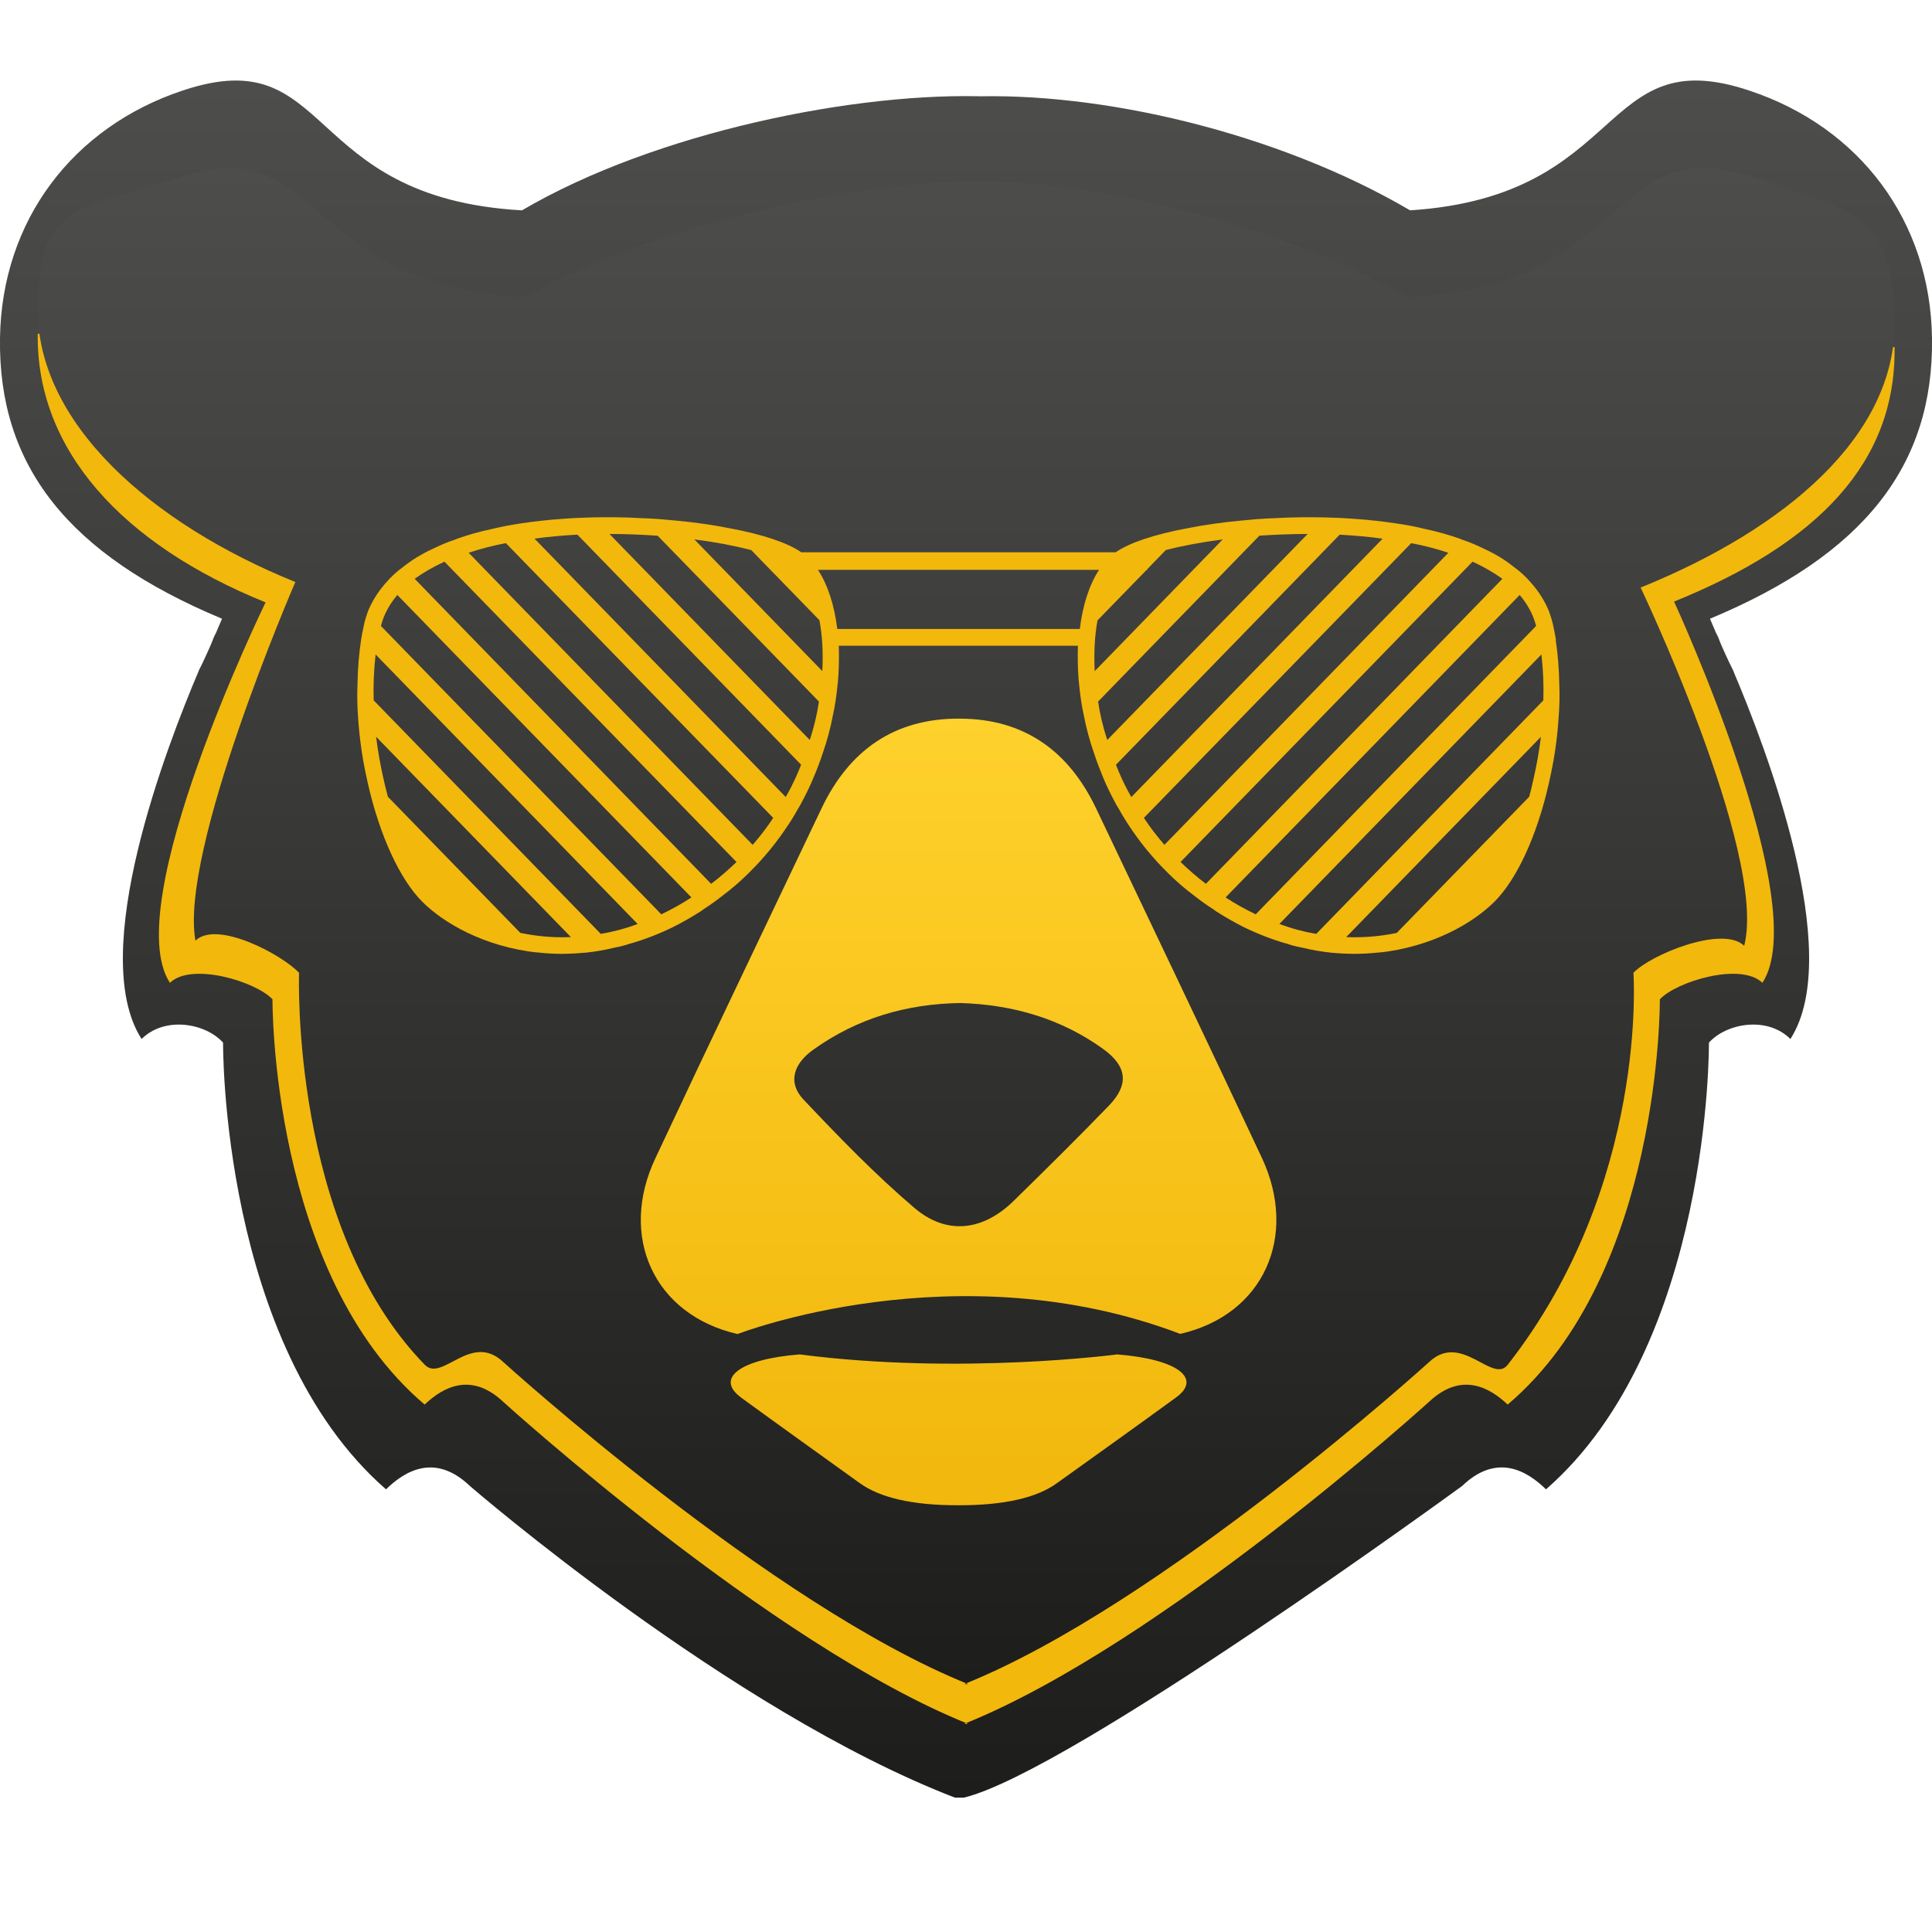
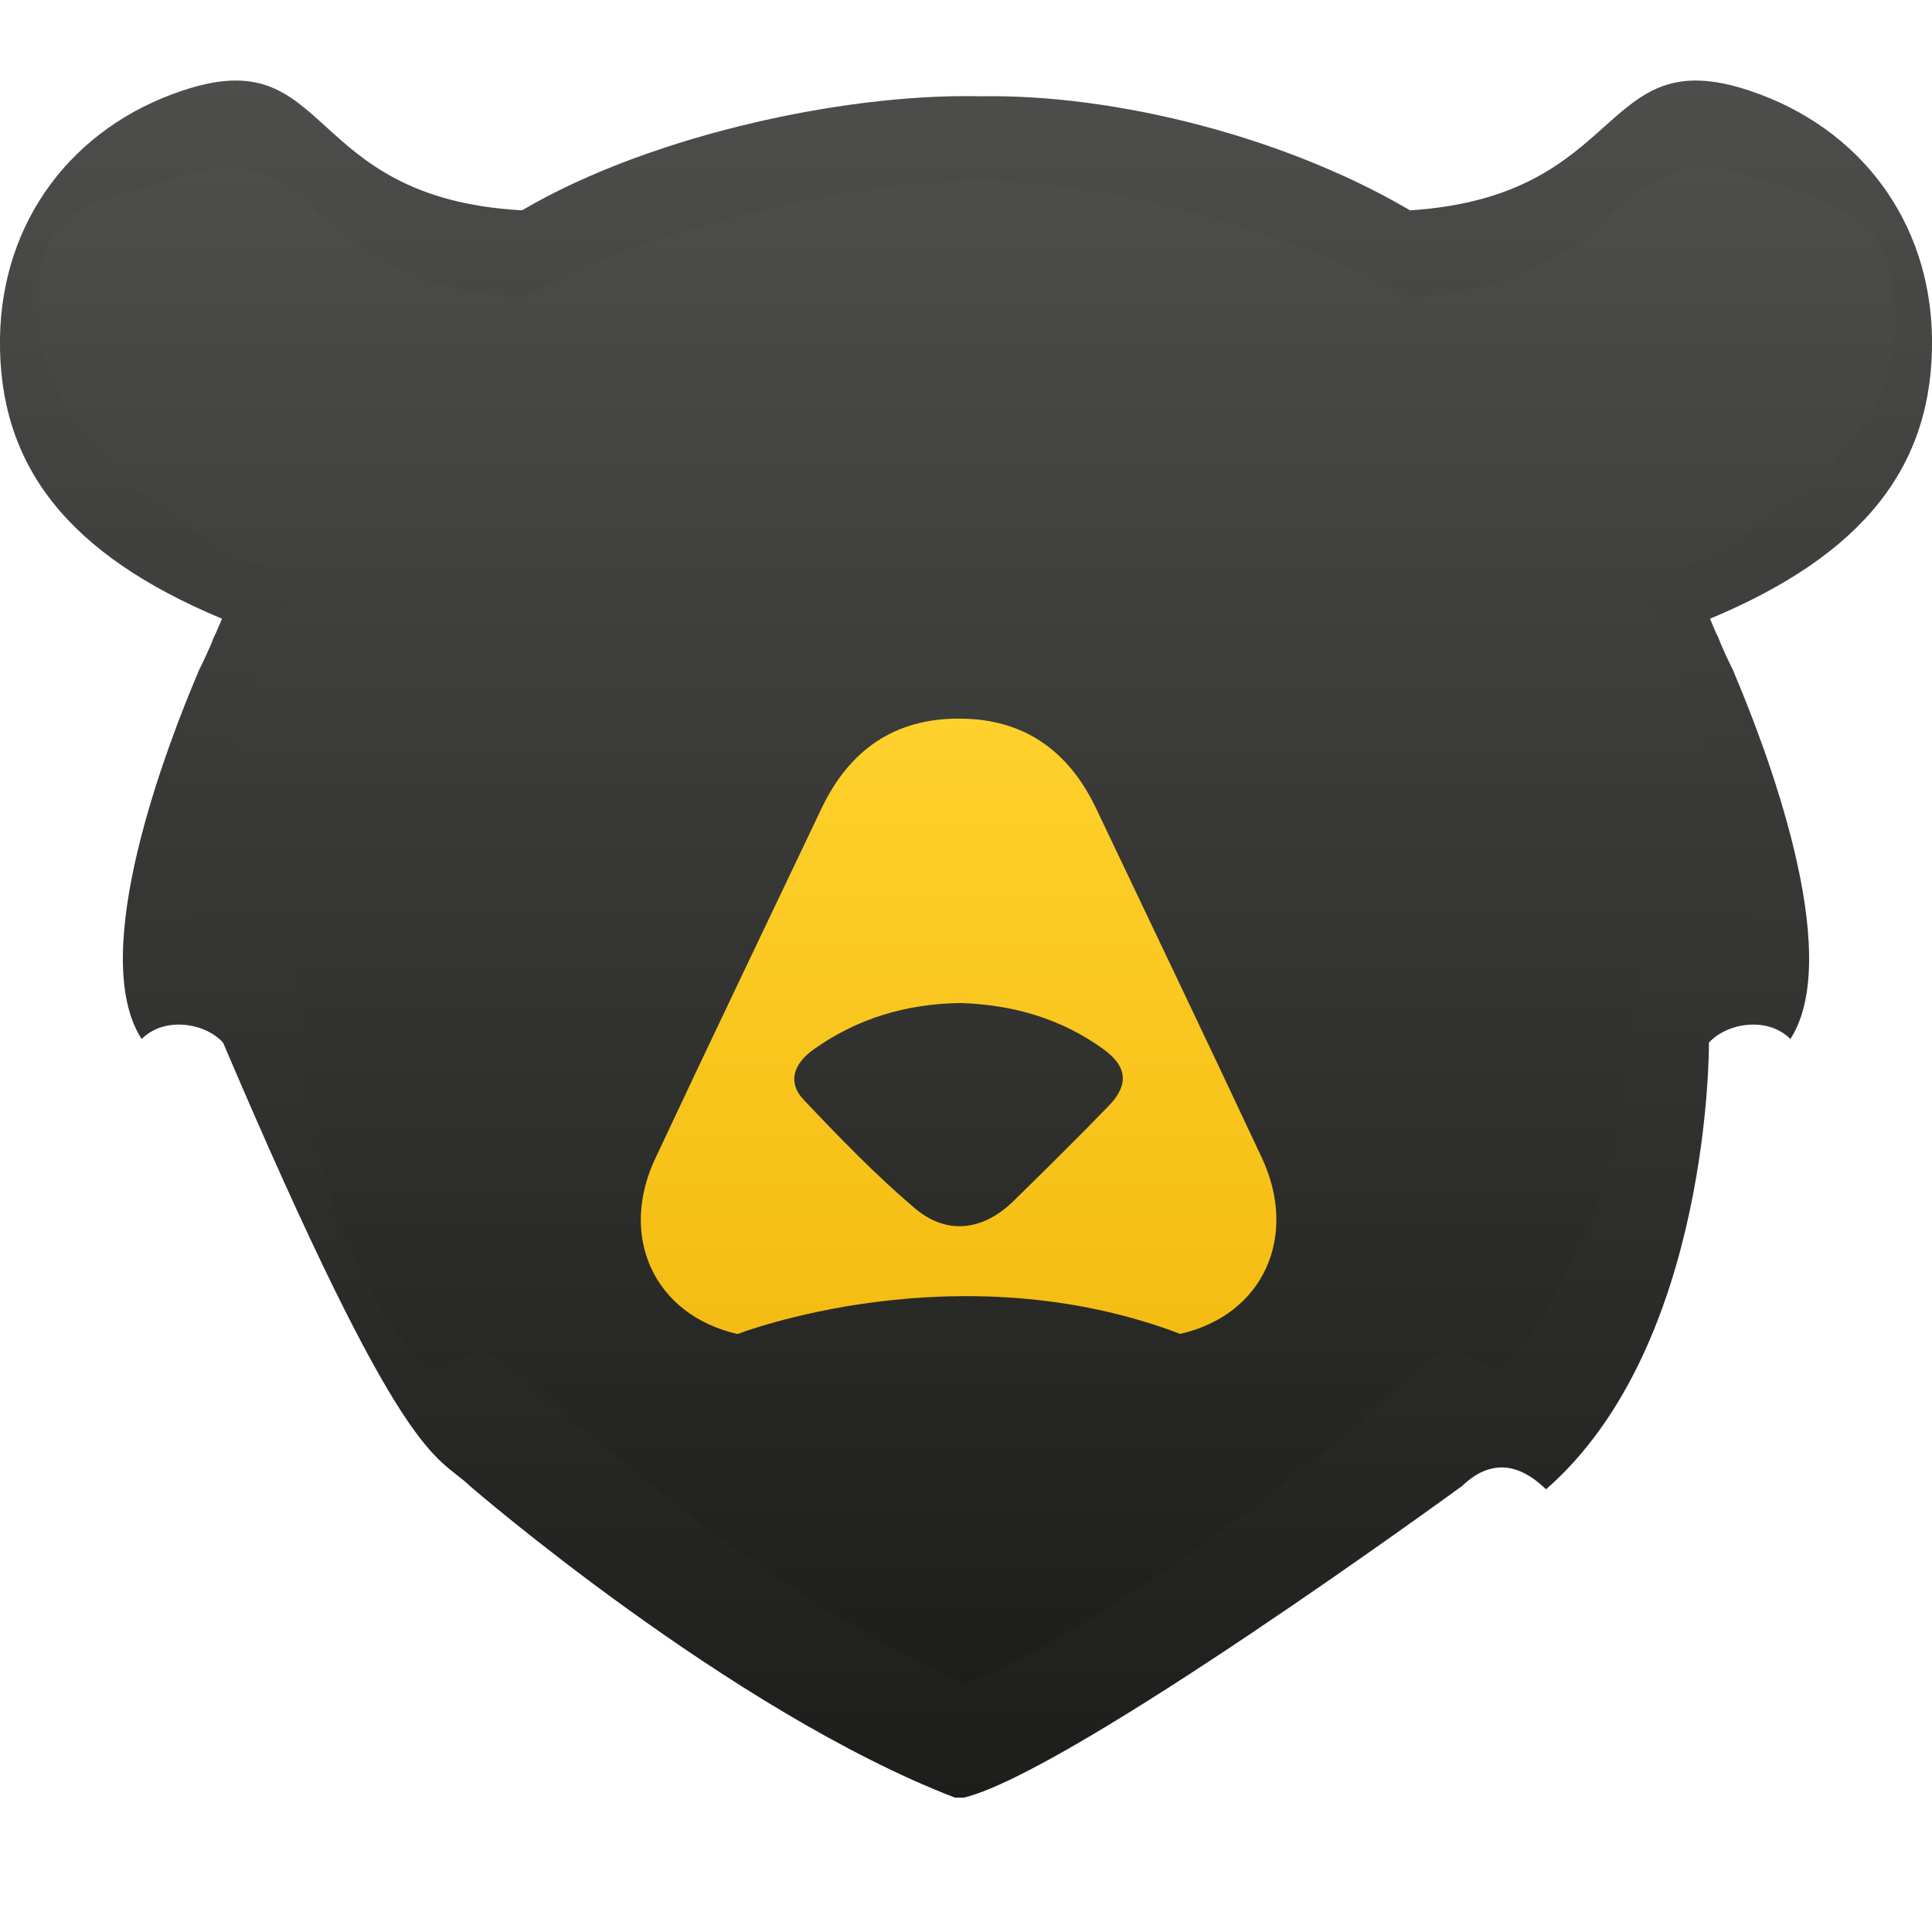
<svg xmlns="http://www.w3.org/2000/svg" width="24" height="24" viewBox="0 0 24 24" fill="none">
-   <path d="M12.299 1.2C10.655 1.131 8.134 1.644 6.484 2.613C3.729 2.458 4.151 0.494 2.268 1.125C0.899 1.581 0.021 2.746 0 4.2C-0.023 5.784 0.846 6.889 2.758 7.686C2.732 7.745 2.709 7.803 2.683 7.862C2.674 7.878 2.664 7.898 2.654 7.921C2.628 7.992 2.596 8.064 2.563 8.135C2.534 8.197 2.505 8.262 2.472 8.324C2.468 8.334 2.466 8.34 2.462 8.35C2.08 9.249 1.075 11.842 1.759 12.907C2.045 12.621 2.552 12.708 2.771 12.952C2.771 12.952 2.739 16.707 4.795 18.501C5.035 18.267 5.408 18.049 5.838 18.46C5.838 18.46 9.063 21.252 11.863 22.331H11.973C13.294 22.014 18.162 18.46 18.162 18.46C18.592 18.048 18.965 18.267 19.205 18.501C21.261 16.707 21.229 12.952 21.229 12.952C21.449 12.708 21.955 12.621 22.241 12.907C22.925 11.842 21.92 9.249 21.538 8.35C21.535 8.34 21.532 8.334 21.528 8.324C21.496 8.262 21.466 8.197 21.437 8.135C21.405 8.064 21.372 7.992 21.346 7.921C21.336 7.898 21.326 7.879 21.317 7.862C21.291 7.803 21.267 7.745 21.242 7.686C23.154 6.889 24.022 5.784 24 4.2C23.98 2.746 23.102 1.581 21.733 1.126C19.85 0.495 20.233 2.437 17.517 2.613C15.867 1.645 13.661 1.132 12.017 1.201" fill="url(#paint0_linear_5650_10192)" />
-   <path d="M0.469 4.146C0.448 5.583 1.513 6.76 3.299 7.483C3.274 7.536 1.472 11.243 2.111 12.209C2.378 11.949 3.18 12.193 3.385 12.414C3.385 12.414 3.356 15.821 5.275 17.448C5.499 17.236 5.847 17.037 6.248 17.411C6.248 17.411 9.572 20.431 12.027 21.415H11.976C14.432 20.43 17.755 17.411 17.755 17.411C18.157 17.037 18.504 17.236 18.729 17.448C20.648 15.821 20.619 12.414 20.619 12.414C20.824 12.193 21.626 11.949 21.893 12.209C22.532 11.243 20.82 7.527 20.796 7.473C22.581 6.75 23.556 5.747 23.535 4.311" fill="#F2B80C" />
+   <path d="M12.299 1.2C10.655 1.131 8.134 1.644 6.484 2.613C3.729 2.458 4.151 0.494 2.268 1.125C0.899 1.581 0.021 2.746 0 4.2C-0.023 5.784 0.846 6.889 2.758 7.686C2.732 7.745 2.709 7.803 2.683 7.862C2.674 7.878 2.664 7.898 2.654 7.921C2.628 7.992 2.596 8.064 2.563 8.135C2.534 8.197 2.505 8.262 2.472 8.324C2.468 8.334 2.466 8.34 2.462 8.35C2.08 9.249 1.075 11.842 1.759 12.907C2.045 12.621 2.552 12.708 2.771 12.952C5.035 18.267 5.408 18.049 5.838 18.46C5.838 18.46 9.063 21.252 11.863 22.331H11.973C13.294 22.014 18.162 18.46 18.162 18.46C18.592 18.048 18.965 18.267 19.205 18.501C21.261 16.707 21.229 12.952 21.229 12.952C21.449 12.708 21.955 12.621 22.241 12.907C22.925 11.842 21.92 9.249 21.538 8.35C21.535 8.34 21.532 8.334 21.528 8.324C21.496 8.262 21.466 8.197 21.437 8.135C21.405 8.064 21.372 7.992 21.346 7.921C21.336 7.898 21.326 7.879 21.317 7.862C21.291 7.803 21.267 7.745 21.242 7.686C23.154 6.889 24.022 5.784 24 4.2C23.98 2.746 23.102 1.581 21.733 1.126C19.85 0.495 20.233 2.437 17.517 2.613C15.867 1.645 13.661 1.132 12.017 1.201" fill="url(#paint0_linear_5650_10192)" />
  <path d="M12.281 2.263C10.746 2.201 8.052 2.815 6.511 3.694C3.721 3.53 4.014 1.623 2.256 2.195C0.978 2.608 0.487 2.498 0.469 3.816C0.448 5.253 1.883 6.507 3.669 7.23C3.645 7.283 2.225 10.577 2.428 11.685C2.696 11.425 3.51 11.863 3.715 12.085C3.715 12.085 3.602 15.232 5.276 16.953C5.491 17.175 5.848 16.543 6.249 16.917C6.249 16.917 9.573 19.937 12.028 20.921H11.977C14.433 19.936 17.756 16.917 17.756 16.917C18.158 16.543 18.54 17.197 18.73 16.953C20.483 14.712 20.291 12.085 20.291 12.085C20.496 11.863 21.4 11.489 21.667 11.749C21.963 10.597 20.332 7.195 20.38 7.299C22.166 6.576 23.557 5.418 23.536 3.981C23.518 2.662 23.027 2.608 21.749 2.195C19.991 1.623 20.285 3.53 17.494 3.694C15.953 2.815 13.553 2.201 12.019 2.263" fill="url(#paint1_linear_5650_10192)" />
  <path d="M15.675 14.382C14.995 12.932 14.304 11.488 13.616 10.042C13.276 9.328 12.723 8.93 11.925 8.927C11.114 8.921 10.549 9.317 10.203 10.047C9.515 11.494 8.821 12.938 8.142 14.387C7.684 15.353 8.116 16.331 9.162 16.572C9.162 16.572 11.883 15.514 14.661 16.57C15.701 16.333 16.13 15.353 15.675 14.382ZM13.777 13.733C13.389 14.134 12.993 14.525 12.595 14.915C12.215 15.289 11.763 15.35 11.359 15.005C10.87 14.589 10.423 14.126 9.982 13.66C9.777 13.443 9.864 13.21 10.101 13.041C10.648 12.648 11.266 12.469 11.932 12.46C12.584 12.48 13.182 12.654 13.707 13.033C14.002 13.247 14.027 13.472 13.777 13.733Z" fill="url(#paint2_linear_5650_10192)" />
-   <path d="M9.207 17.362C9.694 17.717 10.19 18.071 10.683 18.426C10.927 18.601 11.323 18.699 11.896 18.699C12.478 18.701 12.883 18.604 13.13 18.424C13.624 18.07 14.121 17.716 14.609 17.36C14.937 17.123 14.627 16.884 13.878 16.825C13.878 16.825 11.926 17.084 9.934 16.825C9.189 16.883 8.88 17.123 9.207 17.361V17.362Z" fill="url(#paint3_linear_5650_10192)" />
-   <path d="M14.254 7.067V7.079H14.243L14.254 7.067Z" fill="#F2B80C" />
-   <path d="M19.328 7.945C19.319 7.893 19.309 7.84 19.298 7.788C19.286 7.726 19.268 7.668 19.247 7.609V7.606C19.196 7.477 19.121 7.354 19.022 7.243C18.959 7.169 18.887 7.101 18.806 7.043C18.702 6.959 18.582 6.885 18.444 6.821C18.355 6.778 18.259 6.734 18.154 6.701L18.151 6.698C18.013 6.648 17.863 6.605 17.702 6.571C17.591 6.543 17.477 6.522 17.357 6.504C17.19 6.479 17.016 6.458 16.833 6.446C16.707 6.436 16.578 6.43 16.444 6.427C16.252 6.424 16.057 6.424 15.857 6.436C15.779 6.439 15.701 6.443 15.623 6.448C15.554 6.455 15.486 6.461 15.417 6.467C15.177 6.489 14.95 6.522 14.746 6.563C14.348 6.637 14.03 6.741 13.859 6.861H9.954C9.783 6.741 9.466 6.637 9.068 6.563C8.864 6.522 8.637 6.489 8.397 6.467C8.328 6.461 8.259 6.455 8.19 6.448C8.112 6.442 8.034 6.439 7.956 6.436C7.755 6.424 7.561 6.424 7.369 6.427C7.235 6.43 7.106 6.436 6.98 6.446C6.797 6.458 6.624 6.479 6.456 6.504C6.336 6.522 6.222 6.544 6.112 6.571C5.95 6.605 5.8 6.648 5.663 6.698L5.66 6.701C5.555 6.734 5.459 6.778 5.369 6.821C5.232 6.885 5.112 6.959 5.007 7.043C4.926 7.101 4.854 7.169 4.791 7.243C4.692 7.354 4.617 7.477 4.566 7.606V7.609C4.545 7.668 4.527 7.726 4.516 7.788C4.504 7.84 4.494 7.893 4.486 7.945C4.459 8.124 4.444 8.309 4.441 8.493C4.435 8.638 4.438 8.78 4.449 8.924C4.465 9.158 4.497 9.393 4.545 9.617C4.677 10.267 4.92 10.84 5.198 11.151C5.429 11.409 5.911 11.72 6.567 11.819C6.609 11.825 6.653 11.831 6.701 11.834C6.788 11.844 6.884 11.849 6.983 11.849C7.076 11.849 7.178 11.843 7.279 11.834C7.39 11.822 7.507 11.803 7.63 11.773C7.699 11.76 7.761 11.745 7.833 11.72H7.836C8.007 11.671 8.184 11.603 8.366 11.514C8.474 11.459 8.585 11.397 8.696 11.326C8.708 11.316 8.723 11.311 8.735 11.298C8.818 11.245 8.899 11.187 8.977 11.125C9.088 11.042 9.192 10.953 9.291 10.855C9.36 10.787 9.429 10.716 9.492 10.642C9.585 10.537 9.669 10.427 9.75 10.309C9.807 10.226 9.861 10.143 9.909 10.054C9.93 10.023 9.947 9.989 9.965 9.955C10.016 9.86 10.064 9.761 10.106 9.66C10.148 9.561 10.187 9.459 10.22 9.358C10.273 9.204 10.316 9.05 10.345 8.893C10.372 8.773 10.39 8.65 10.402 8.53C10.408 8.486 10.411 8.443 10.414 8.4C10.423 8.268 10.423 8.142 10.42 8.022H13.39C13.387 8.142 13.387 8.268 13.396 8.4C13.399 8.443 13.402 8.486 13.408 8.53C13.42 8.65 13.438 8.773 13.465 8.893C13.495 9.05 13.537 9.204 13.591 9.358C13.624 9.46 13.663 9.561 13.704 9.66C13.746 9.761 13.794 9.86 13.845 9.955C13.863 9.989 13.881 10.023 13.902 10.054C13.95 10.143 14.004 10.226 14.06 10.309C14.141 10.427 14.225 10.537 14.318 10.642C14.381 10.716 14.45 10.787 14.519 10.855C14.618 10.953 14.723 11.043 14.833 11.125C14.911 11.187 14.992 11.245 15.076 11.298C15.088 11.31 15.103 11.316 15.115 11.326C15.226 11.397 15.336 11.458 15.444 11.514C15.627 11.603 15.804 11.671 15.974 11.72H15.977C16.049 11.745 16.112 11.76 16.181 11.773C16.304 11.803 16.42 11.822 16.531 11.834C16.633 11.844 16.735 11.849 16.827 11.849C16.926 11.849 17.022 11.843 17.109 11.834C17.157 11.831 17.202 11.825 17.244 11.819C17.899 11.72 18.381 11.409 18.612 11.151C18.891 10.84 19.133 10.267 19.265 9.617C19.313 9.393 19.346 9.158 19.361 8.924C19.373 8.779 19.376 8.638 19.37 8.493C19.367 8.309 19.352 8.124 19.325 7.945H19.328ZM6.463 11.588L4.819 9.898C4.798 9.824 4.779 9.744 4.762 9.666C4.723 9.494 4.693 9.322 4.672 9.152L7.092 11.641C6.864 11.65 6.654 11.629 6.463 11.588ZM7.463 11.601L4.642 8.7C4.636 8.503 4.645 8.312 4.666 8.13L7.921 11.478C7.766 11.536 7.613 11.576 7.464 11.601H7.463ZM8.215 11.358L4.732 7.776C4.768 7.634 4.837 7.508 4.936 7.391L8.589 11.148C8.463 11.231 8.338 11.299 8.215 11.358ZM8.834 10.979L5.151 7.19C5.256 7.114 5.379 7.043 5.52 6.978H5.522L9.149 10.708C9.05 10.803 8.945 10.896 8.834 10.979ZM9.35 10.495L5.822 6.867C5.966 6.818 6.122 6.778 6.284 6.747L9.605 10.16C9.527 10.28 9.44 10.391 9.35 10.495H9.35ZM9.787 9.854C9.778 9.87 9.769 9.885 9.76 9.9L6.64 6.691C6.814 6.667 6.993 6.651 7.173 6.642L9.952 9.5C9.907 9.614 9.853 9.734 9.787 9.854V9.854ZM10.059 9.192L7.571 6.633C7.775 6.633 7.975 6.642 8.17 6.655L10.173 8.715C10.152 8.86 10.116 9.02 10.059 9.193V9.192ZM8.625 6.701C8.888 6.734 9.131 6.781 9.332 6.833L9.559 7.067L9.571 7.079L10.179 7.704C10.215 7.892 10.227 8.108 10.215 8.336L8.625 6.7V6.701ZM13.414 7.813H10.401C10.365 7.517 10.281 7.261 10.161 7.079H13.653C13.533 7.261 13.449 7.517 13.414 7.813ZM13.635 7.705L14.243 7.08L14.254 7.068L14.482 6.833C14.683 6.781 14.925 6.735 15.189 6.701L13.599 8.337C13.587 8.109 13.599 7.893 13.634 7.705L13.635 7.705ZM13.755 9.192C13.698 9.02 13.662 8.86 13.641 8.715L15.645 6.654C15.839 6.642 16.04 6.633 16.244 6.633L13.755 9.192V9.192ZM14.054 9.9C14.045 9.885 14.036 9.87 14.027 9.854C13.961 9.734 13.907 9.614 13.863 9.5L16.642 6.642C16.821 6.652 17.001 6.667 17.175 6.692L14.054 9.901V9.9ZM14.465 10.495C14.375 10.39 14.288 10.28 14.21 10.16L17.531 6.747C17.693 6.778 17.849 6.818 17.992 6.867L14.465 10.495ZM14.98 10.979C14.869 10.895 14.764 10.803 14.665 10.708L18.292 6.978H18.295C18.435 7.043 18.558 7.114 18.663 7.19L14.98 10.979ZM15.225 11.148L18.878 7.391C18.977 7.508 19.046 7.634 19.082 7.776L15.599 11.358C15.476 11.299 15.351 11.231 15.225 11.148ZM19.052 9.667C19.034 9.744 19.017 9.824 18.996 9.898L17.351 11.589C17.16 11.629 16.95 11.65 16.723 11.641L19.142 9.153C19.121 9.322 19.091 9.494 19.052 9.667ZM16.351 11.601C16.201 11.576 16.049 11.536 15.893 11.478L19.148 8.13C19.169 8.312 19.178 8.503 19.172 8.7L16.351 11.601Z" fill="#F2B80C" />
  <defs>
    <linearGradient id="paint0_linear_5650_10192" x1="12" y1="1" x2="12" y2="22.331" gradientUnits="userSpaceOnUse">
      <stop stop-color="#4D4D4C" />
      <stop offset="1" stop-color="#1D1D1B" />
    </linearGradient>
    <linearGradient id="paint1_linear_5650_10192" x1="12.002" y1="2.089" x2="12.002" y2="20.922" gradientUnits="userSpaceOnUse">
      <stop stop-color="#4D4D4C" />
      <stop offset="1" stop-color="#1D1D1B" />
    </linearGradient>
    <linearGradient id="paint2_linear_5650_10192" x1="11.908" y1="18.281" x2="11.908" y2="8.51" gradientUnits="userSpaceOnUse">
      <stop stop-color="#F2B80D" />
      <stop offset="1" stop-color="#FFD22D" />
    </linearGradient>
    <linearGradient id="paint3_linear_5650_10192" x1="11.908" y1="18.282" x2="11.908" y2="8.511" gradientUnits="userSpaceOnUse">
      <stop stop-color="#F2B80D" />
      <stop offset="1" stop-color="#FFD22D" />
    </linearGradient>
  </defs>
</svg>